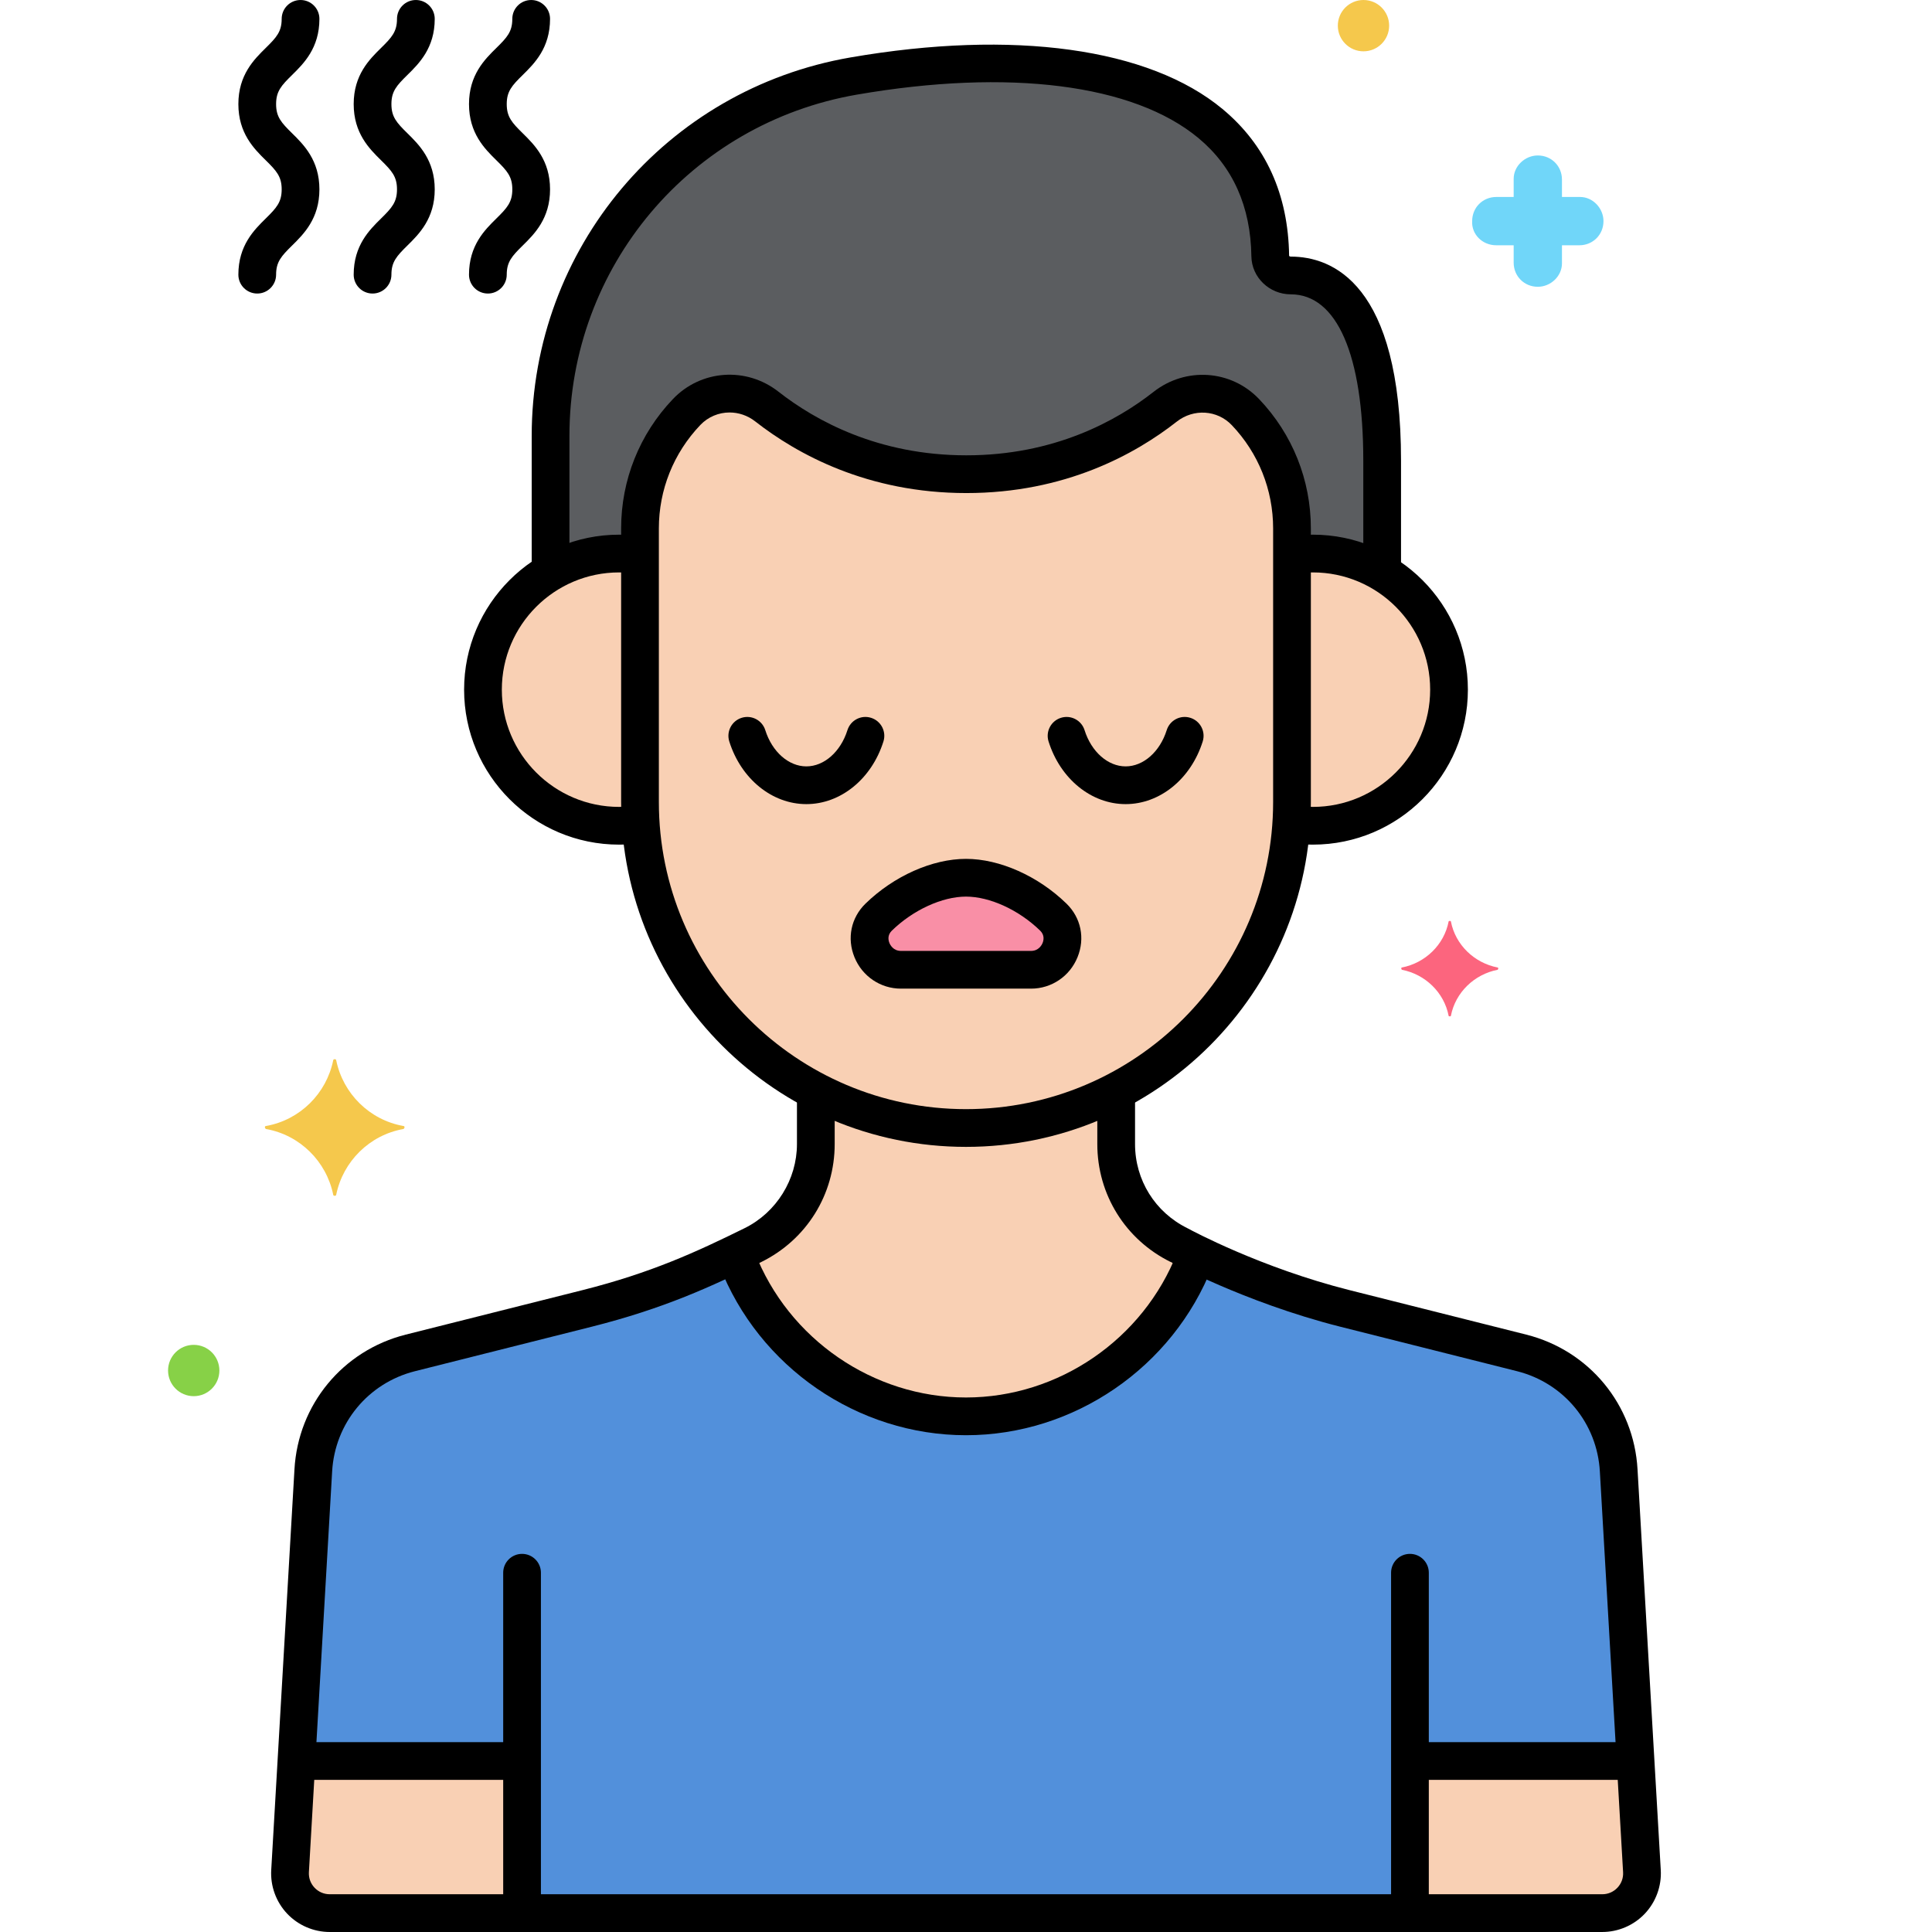
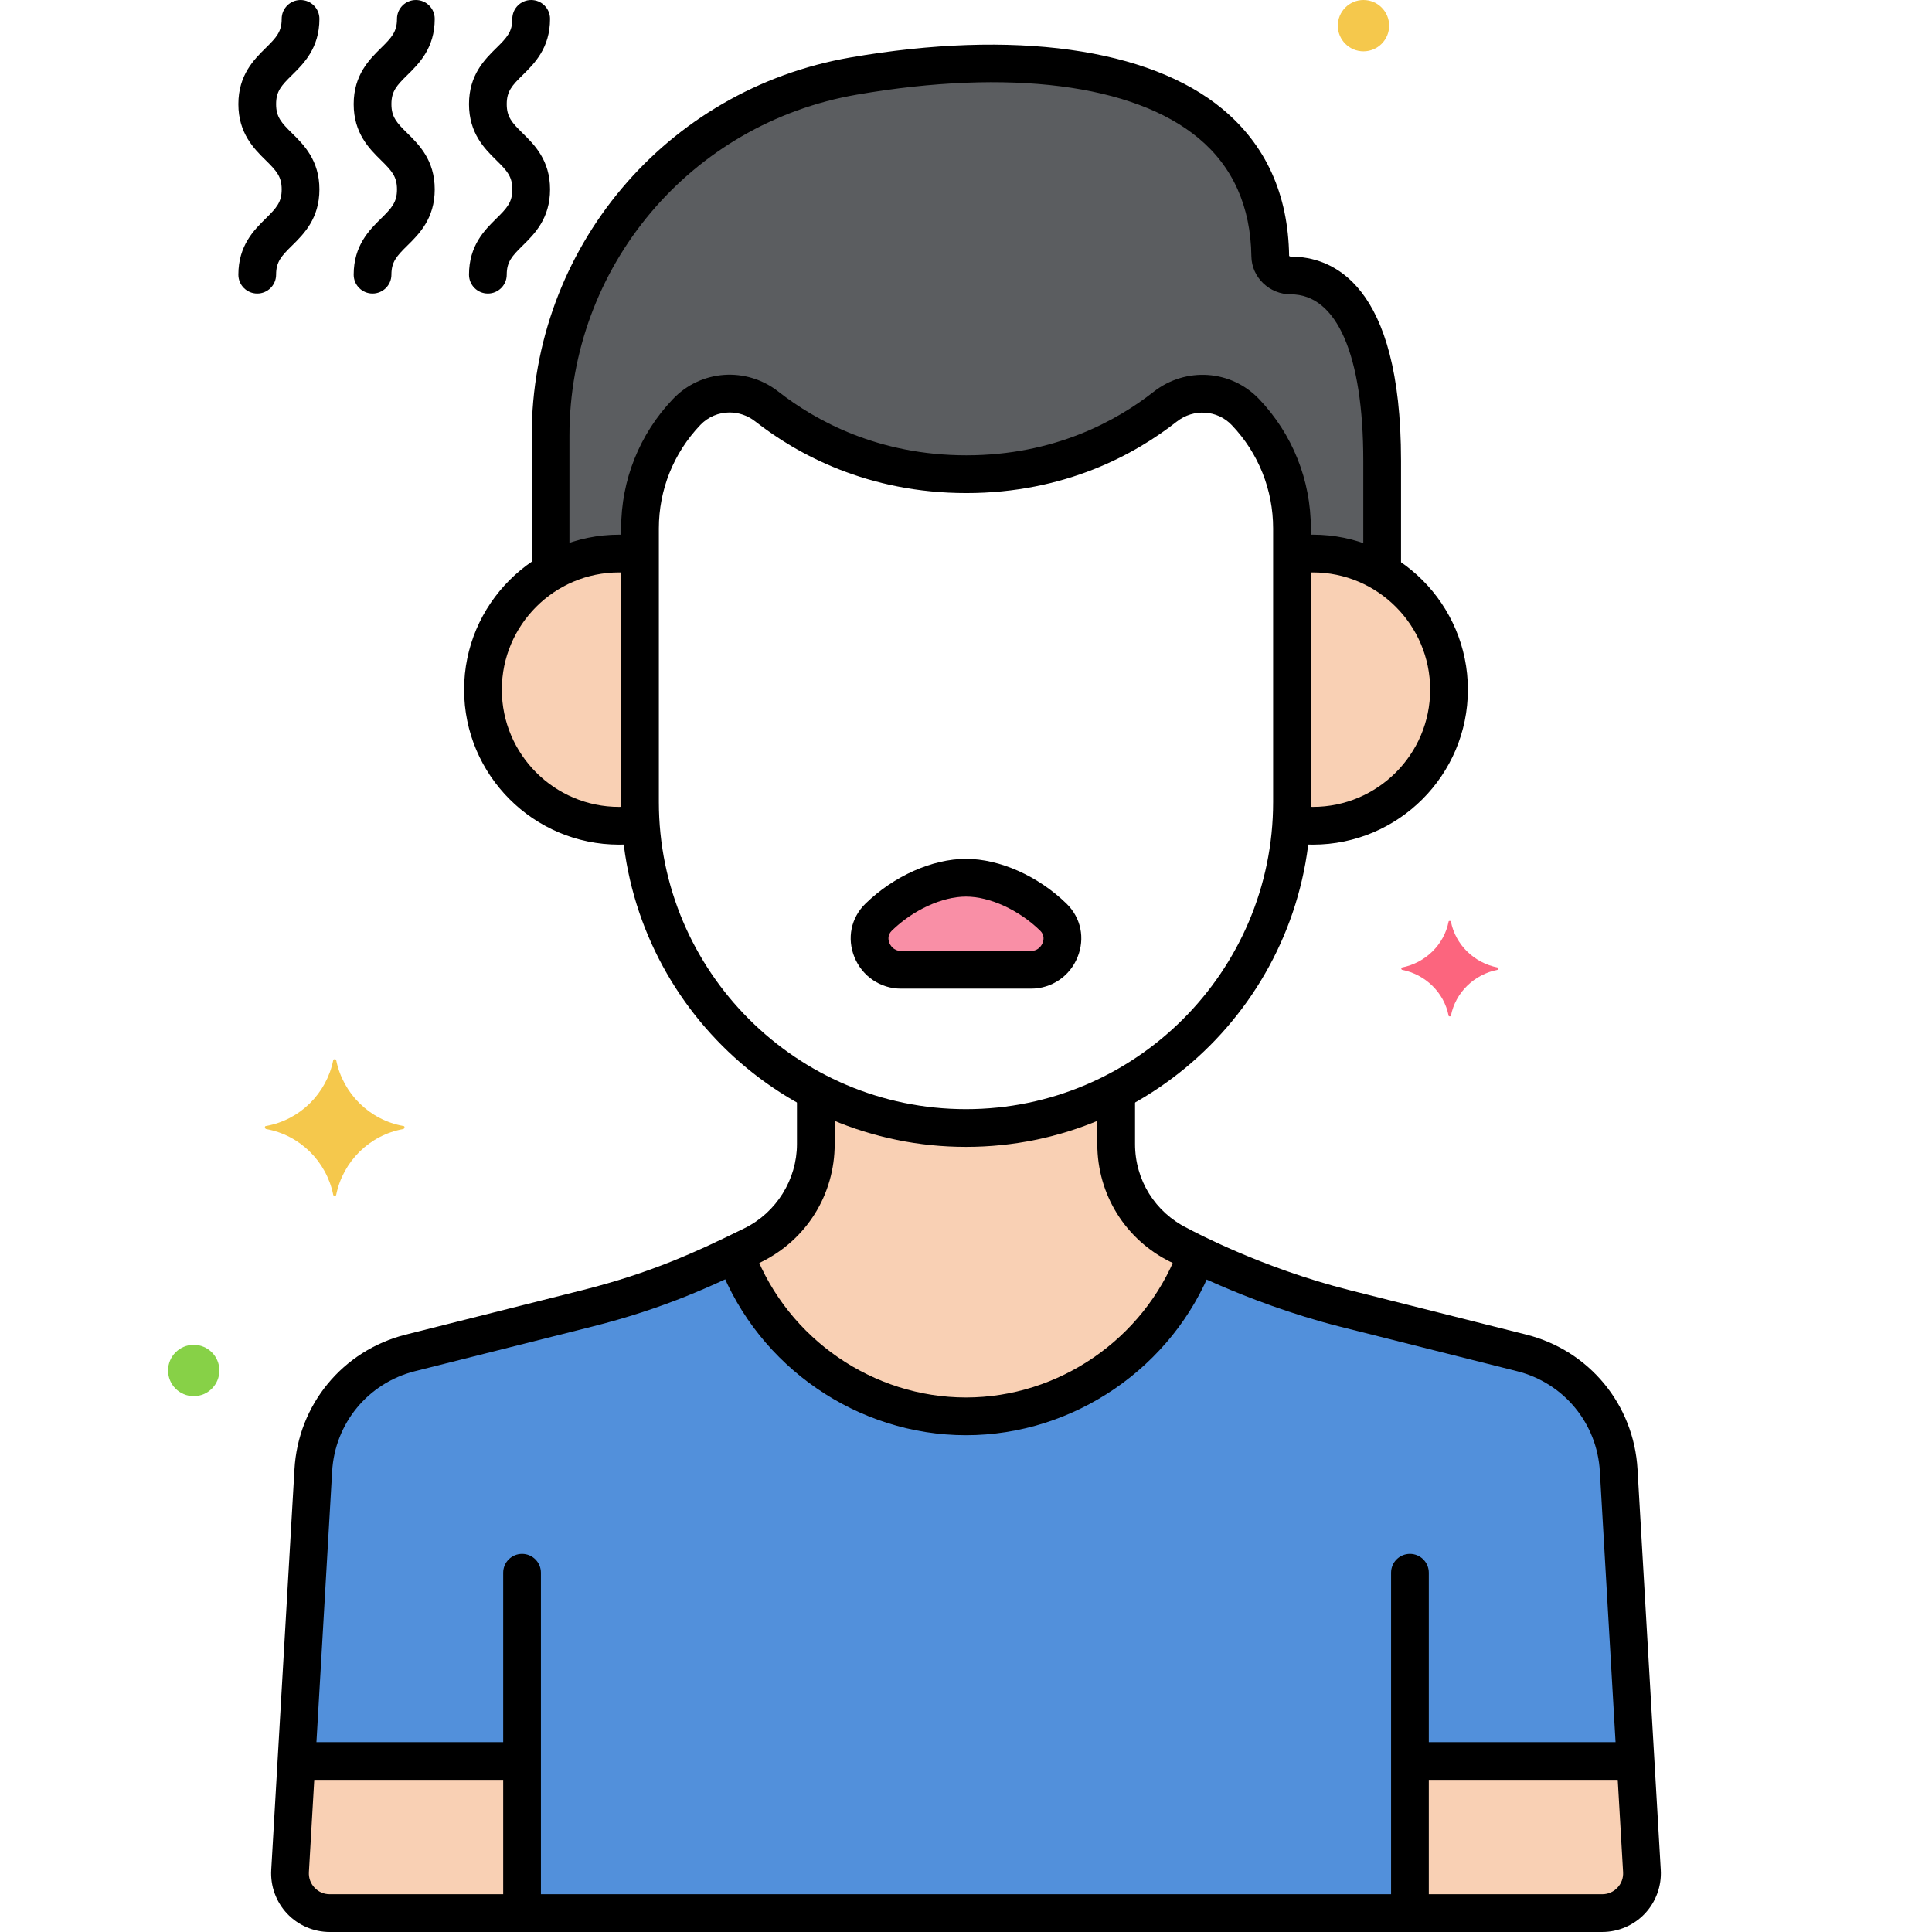
<svg xmlns="http://www.w3.org/2000/svg" height="512" viewBox="0 0 256 256" width="512">
  <g id="Layer_22">
    <g>
      <g>
        <path d="m128 149.467c-7.167 0-13.935-1.779-19.901-4.902v7.03c0 5.683-3.232 10.874-8.329 13.387-6.884 3.394-12.894 6.106-22.012 8.401l-23.387 5.886c-7.234 1.821-12.444 8.135-12.859 15.583l-3.078 53.079c-.175 3.022 2.228 5.568 5.255 5.568h168.621c3.027 0 5.43-2.547 5.255-5.568l-3.078-53.079c-.415-7.448-5.625-13.761-12.859-15.583l-23.387-5.886c-12.396-3.12-22.144-8.466-22.017-8.404-5.096-2.513-8.323-7.702-8.323-13.384v-7.03c-5.966 3.123-12.734 4.902-19.901 4.902z" fill="#5290db" />
      </g>
      <g>
-         <path d="m165.026 54.604c-2.825-2.962-7.417-3.235-10.637-.708-5.091 3.996-13.899 8.935-26.341 8.935-12.472 0-21.327-4.963-26.439-8.964-3.217-2.518-7.8-2.235-10.619.721l-.015.016c-3.961 4.154-6.171 9.673-6.171 15.413v36.253c0 23.758 19.438 43.197 43.197 43.197 23.758 0 43.197-19.439 43.197-43.197v-36.253c-.001-5.739-2.211-11.259-6.172-15.413z" fill="#f9d0b4" />
-       </g>
+         </g>
      <g>
        <path d="m173.969 73.349c-.944 0-1.868.08-2.772.22v32.702c0 .974-.044 1.938-.109 2.897.94.151 1.898.251 2.881.251 9.96 0 18.035-8.074 18.035-18.035s-8.075-18.035-18.035-18.035z" fill="#f9d0b4" />
      </g>
      <g>
        <path d="m84.803 106.27c0-4.475 0-23.804 0-32.702-.904-.14-1.828-.22-2.772-.22-9.96 0-18.035 8.075-18.035 18.035s8.074 18.035 18.035 18.035c.983 0 1.94-.1 2.881-.251v-.001c-.064-.958-.109-1.922-.109-2.896z" fill="#f9d0b4" />
      </g>
      <g>
        <path d="m171.035 36.501c-1.447 0-2.701-1.116-2.72-2.562-.331-24.07-27.818-28.592-55.192-23.865-23.208 4.008-40.17 24.133-40.17 47.684v18.06c2.669-1.56 5.764-2.469 9.078-2.469.944 0 1.868.079 2.772.22v-3.551c0-5.74 2.21-11.259 6.171-15.413l.015-.016c2.819-2.956 7.402-3.239 10.619-.721 5.112 4.001 13.968 8.964 26.439 8.964 12.442 0 21.25-4.939 26.341-8.935 3.22-2.527 7.812-2.255 10.637.708 3.961 4.154 6.171 9.673 6.171 15.413v3.551c.904-.14 1.828-.22 2.772-.22 3.354 0 6.484.932 9.174 2.528 0-5.04 0-10.217 0-14.828.001-21.554-7.783-24.548-12.107-24.548z" fill="#5b5d60" />
      </g>
      <g>
        <path d="m99.776 164.98c-.798.394-1.584.777-2.365 1.153 4.525 12.525 16.553 21.542 30.589 21.542 14.02 0 26.039-8.997 30.575-21.501-1.53-.742-2.389-1.213-2.351-1.194-5.096-2.513-8.323-7.702-8.323-13.384v-7.03c-5.966 3.123-12.734 4.901-19.901 4.901-7.167 0-13.935-1.779-19.901-4.901v7.03c0 5.681-3.227 10.871-8.323 13.384z" fill="#f9d0b4" />
      </g>
      <g>
        <path d="m43.69 253.5h25.485v-20.159h-29.894l-.846 14.59c-.176 3.022 2.228 5.569 5.255 5.569z" fill="#f9d0b4" />
      </g>
      <g>
        <path d="m217.565 247.932-.846-14.59h-29.894v20.158h25.485c3.027 0 5.431-2.547 5.255-5.568z" fill="#f9d0b4" />
      </g>
      <g>
        <path d="m136.619 128.5c3.63 0 5.556-4.436 2.956-6.97-3.527-3.439-8.049-5.225-11.575-5.225s-8.048 1.787-11.575 5.225c-2.599 2.534-.674 6.97 2.956 6.97z" fill="#f98fa6" />
      </g>
      <g>
        <path d="m198.451 128.2c-3.1-.6-5.6-3-6.2-6.1 0-.1-.3-.1-.3 0-.6 3.1-3.1 5.5-6.2 6.1-.1 0-.1.2 0 .3 3.1.6 5.6 3 6.2 6.1 0 .1.3.1.3 0 .6-3.1 3.1-5.5 6.2-6.1.1-.1.1-.3 0-.3z" fill="#fc657e" />
      </g>
      <g>
        <path d="m35.251 149.2c4.5-.8 8-4.3 8.9-8.7 0-.2.4-.2.4 0 .9 4.4 4.4 7.9 8.9 8.7.2 0 .2.3 0 .4-4.5.8-8 4.3-8.9 8.7 0 .2-.4.2-.4 0-.9-4.4-4.4-7.9-8.9-8.7-.2-.1-.2-.4 0-.4z" fill="#f5c84c" />
      </g>
      <g>
        <circle cx="180.669" cy="3.4" fill="#f5c84c" r="3.4" />
      </g>
      <g>
-         <path d="m198.269 32.5h2.3v2.3c0 1.8 1.4 3.2 3.2 3.2 1.7 0 3.2-1.4 3.2-3.1v-.1-2.3h2.3c1.8 0 3.2-1.4 3.2-3.2 0-1.7-1.4-3.2-3.1-3.2h-.1-2.3v-2.3c0-1.8-1.4-3.2-3.2-3.2-1.7 0-3.2 1.4-3.2 3.1v.1 2.3h-2.3c-1.8 0-3.2 1.4-3.2 3.2-.1 1.7 1.3 3.2 3.2 3.2-.1 0-.1 0 0 0z" fill="#70d6f9" />
-       </g>
+         </g>
      <g>
        <circle cx="25.669" cy="181.6" fill="#87d147" r="3.4" />
      </g>
      <g>
        <path d="m212.311 256h-168.622c-2.128 0-4.186-.888-5.646-2.436-1.46-1.547-2.228-3.653-2.104-5.778l3.078-53.079c.478-8.582 6.404-15.763 14.745-17.863l23.387-5.886c9.157-2.305 15.162-5.086 21.516-8.219 4.212-2.077 6.935-6.452 6.935-11.145v-6.387c0-1.381 1.119-2.5 2.5-2.5s2.5 1.119 2.5 2.5v6.387c0 6.684-3.726 12.672-9.724 15.629-6.615 3.261-12.874 6.158-22.506 8.583l-23.387 5.886c-6.208 1.563-10.618 6.907-10.974 13.298l-3.079 53.084c-.044.768.222 1.498.749 2.057.528.559 1.242.867 2.01.867h168.621c.769 0 1.482-.308 2.01-.867.527-.559.793-1.289.749-2.056l-3.078-53.08c-.356-6.396-4.767-11.74-10.974-13.303l-23.387-5.886c-6.527-1.643-12.308-3.893-16.008-5.491-3.568-1.542-5.465-2.455-6.497-3.109l-.007.015c-5.994-2.956-9.718-8.943-9.718-15.626v-6.033c0-1.381 1.119-2.5 2.5-2.5s2.5 1.119 2.5 2.5v6.033c0 4.765 2.655 9.034 6.929 11.142.047.023.093.047.138.073.419.228 9.654 5.196 21.384 8.148l23.387 5.886c8.341 2.1 14.267 9.281 14.745 17.868l3.078 53.074c.124 2.124-.644 4.23-2.104 5.777-1.46 1.549-3.519 2.437-5.646 2.437z" />
      </g>
      <g>
        <path d="m186.825 253.999c-1.381 0-2.5-1.119-2.5-2.5v-43.103c0-1.381 1.119-2.5 2.5-2.5s2.5 1.119 2.5 2.5v43.103c0 1.38-1.119 2.5-2.5 2.5z" />
      </g>
      <g>
        <path d="m69.175 253.999c-1.381 0-2.5-1.119-2.5-2.5v-43.103c0-1.381 1.119-2.5 2.5-2.5s2.5 1.119 2.5 2.5v43.103c0 1.38-1.119 2.5-2.5 2.5z" />
      </g>
      <g>
-         <path d="m149.153 106.55c-4.543 0-8.647-3.335-10.212-8.298-.415-1.316.316-2.721 1.633-3.136 1.318-.417 2.721.316 3.136 1.633.905 2.872 3.093 4.801 5.443 4.801s4.538-1.93 5.443-4.801c.415-1.317 1.819-2.051 3.136-1.633 1.317.415 2.048 1.819 1.633 3.136-1.565 4.963-5.669 8.298-10.212 8.298z" />
-       </g>
+         </g>
      <g>
-         <path d="m106.847 106.55c-4.543 0-8.647-3.335-10.212-8.298-.415-1.316.316-2.721 1.633-3.136 1.318-.417 2.72.316 3.136 1.633.905 2.872 3.093 4.801 5.443 4.801s4.538-1.93 5.443-4.801c.416-1.317 1.819-2.051 3.136-1.633 1.317.415 2.048 1.819 1.633 3.136-1.565 4.963-5.668 8.298-10.212 8.298z" />
-       </g>
+         </g>
      <g>
        <path d="m49.365 38.895c-1.381 0-2.5-1.119-2.5-2.5 0-3.872 2.09-5.93 3.615-7.432 1.434-1.412 2.124-2.167 2.124-3.869s-.689-2.457-2.124-3.869c-1.525-1.502-3.615-3.56-3.615-7.432 0-3.871 2.09-5.927 3.616-7.429 1.434-1.41 2.123-2.164 2.123-3.864 0-1.381 1.119-2.5 2.5-2.5s2.5 1.119 2.5 2.5c0 3.871-2.09 5.927-3.616 7.429-1.434 1.41-2.123 2.164-2.123 3.864 0 1.703.689 2.458 2.124 3.87 1.526 1.502 3.615 3.56 3.615 7.432s-2.09 5.93-3.615 7.432c-1.434 1.412-2.124 2.167-2.124 3.869 0 1.38-1.119 2.499-2.5 2.499z" />
      </g>
      <g>
        <path d="m34.085 38.895c-1.381 0-2.5-1.119-2.5-2.5 0-3.872 2.09-5.93 3.615-7.432 1.434-1.412 2.124-2.167 2.124-3.869s-.689-2.457-2.124-3.869c-1.525-1.502-3.615-3.56-3.615-7.432 0-3.871 2.09-5.927 3.616-7.429 1.434-1.41 2.123-2.164 2.123-3.864 0-1.381 1.119-2.5 2.5-2.5s2.5 1.119 2.5 2.5c0 3.871-2.09 5.927-3.616 7.429-1.434 1.41-2.123 2.164-2.123 3.864 0 1.703.689 2.458 2.124 3.87 1.526 1.502 3.615 3.56 3.615 7.432s-2.09 5.93-3.615 7.432c-1.434 1.412-2.124 2.167-2.124 3.869 0 1.38-1.119 2.499-2.5 2.499z" />
      </g>
      <g>
        <path d="m64.645 38.895c-1.381 0-2.5-1.119-2.5-2.5 0-3.872 2.09-5.93 3.616-7.432 1.434-1.412 2.124-2.166 2.124-3.869s-.689-2.457-2.124-3.869c-1.526-1.502-3.616-3.56-3.616-7.433 0-3.871 2.09-5.927 3.616-7.429 1.434-1.409 2.123-2.163 2.123-3.863 0-1.381 1.119-2.5 2.5-2.5s2.5 1.119 2.5 2.5c0 3.871-2.09 5.927-3.616 7.429-1.434 1.411-2.123 2.164-2.123 3.864 0 1.703.689 2.458 2.124 3.87 1.526 1.502 3.616 3.56 3.616 7.432s-2.09 5.93-3.616 7.432c-1.434 1.412-2.124 2.166-2.124 3.869 0 1.38-1.12 2.499-2.5 2.499z" />
      </g>
      <g>
        <path d="m128 151.967c-25.197 0-45.697-20.5-45.697-45.697v-36.252c0-6.411 2.437-12.498 6.861-17.139 3.718-3.899 9.724-4.314 13.984-.98 4.916 3.847 13.226 8.433 24.899 8.433 11.648 0 19.914-4.569 24.797-8.402 4.265-3.35 10.28-2.941 13.99.948 4.425 4.641 6.862 10.728 6.862 17.139v36.252c.001 25.198-20.499 45.698-45.696 45.698zm-31.327-97.311c-1.423 0-2.828.56-3.875 1.658-3.548 3.722-5.495 8.583-5.495 13.704v36.252c0 22.44 18.256 40.697 40.697 40.697s40.697-18.256 40.697-40.697v-36.252c0-5.121-1.946-9.982-5.48-13.688-1.922-2.016-5.054-2.216-7.284-.466-5.503 4.32-14.808 9.469-27.884 9.469-13.098 0-22.445-5.164-27.98-9.496-1.012-.792-2.21-1.181-3.396-1.181z" />
      </g>
      <g>
        <path d="m173.969 111.918c-.7 0-1.408-.042-2.166-.129-1.372-.157-2.356-1.397-2.199-2.769.158-1.371 1.391-2.348 2.769-2.199.567.065 1.089.097 1.596.097 8.566 0 15.535-6.969 15.535-15.535s-6.969-15.535-15.535-15.535c-.449 0-.913.022-1.378.064-1.384.125-2.592-.885-2.719-2.26s.885-2.592 2.26-2.719c.617-.057 1.235-.086 1.837-.086 11.323 0 20.535 9.212 20.535 20.535-.001 11.325-9.212 20.536-20.535 20.536z" />
      </g>
      <g>
        <path d="m82.031 111.918c-11.323 0-20.535-9.212-20.535-20.535s9.212-20.535 20.535-20.535c.873 0 1.771.061 2.669.179 1.369.182 2.331 1.438 2.15 2.807-.182 1.369-1.438 2.326-2.807 2.15-.681-.09-1.358-.136-2.012-.136-8.566 0-15.535 6.969-15.535 15.535s6.969 15.535 15.535 15.535c.54 0 1.099-.036 1.708-.109 1.369-.165 2.616.812 2.782 2.182.166 1.371-.812 2.616-2.182 2.782-.81.098-1.565.145-2.308.145z" />
      </g>
      <g>
        <path d="m183.143 77.75c-1.381 0-2.5-1.119-2.5-2.5v-14.202c0-14.011-3.501-22.047-9.607-22.047-2.84 0-5.182-2.255-5.221-5.027-.091-6.613-2.454-11.891-7.024-15.686-8.593-7.135-25.083-9.23-45.242-5.75-22.074 3.812-38.096 22.83-38.096 45.221v17.46c0 1.381-1.119 2.5-2.5 2.5s-2.5-1.119-2.5-2.5v-17.46c0-24.831 17.767-45.921 42.245-50.148 21.602-3.732 39.566-1.241 49.287 6.831 5.747 4.772 8.718 11.321 8.83 19.464.011.021.097.096.221.096 5.455 0 14.607 3.514 14.607 27.047v14.201c0 1.381-1.12 2.5-2.5 2.5z" />
      </g>
      <g>
        <path d="m128 190.174c-14.344 0-27.473-9.029-32.668-22.467-.498-1.288.142-2.735 1.43-3.233 1.284-.5 2.735.142 3.233 1.43 4.457 11.526 15.711 19.27 28.005 19.27 12.252 0 23.493-7.708 27.972-19.182.502-1.287 1.951-1.92 3.238-1.42 1.286.502 1.922 1.952 1.42 3.238-5.222 13.377-18.335 22.364-32.63 22.364z" />
      </g>
      <g>
        <path d="m68.125 235.841h-27.687c-1.381 0-2.5-1.119-2.5-2.5s1.119-2.5 2.5-2.5h27.687c1.381 0 2.5 1.119 2.5 2.5s-1.119 2.5-2.5 2.5z" />
      </g>
      <g>
        <path d="m215.833 235.841h-28.124c-1.381 0-2.5-1.119-2.5-2.5s1.119-2.5 2.5-2.5h28.124c1.381 0 2.5 1.119 2.5 2.5s-1.12 2.5-2.5 2.5z" />
      </g>
      <g>
        <path d="m136.619 131h-17.238c-2.713 0-5.13-1.635-6.16-4.165-1.02-2.506-.46-5.226 1.458-7.096 3.755-3.661 8.859-5.935 13.32-5.935s9.565 2.274 13.32 5.935c1.919 1.871 2.478 4.59 1.458 7.096-1.027 2.53-3.445 4.165-6.158 4.165zm-8.619-12.195c-3.158 0-7.017 1.772-9.83 4.515-.611.596-.461 1.278-.317 1.632.1.246.506 1.048 1.528 1.048h17.238c1.022 0 1.428-.803 1.528-1.048.144-.354.294-1.036-.317-1.632-2.813-2.743-6.672-4.515-9.83-4.515z" />
      </g>
    </g>
  </g>
</svg>